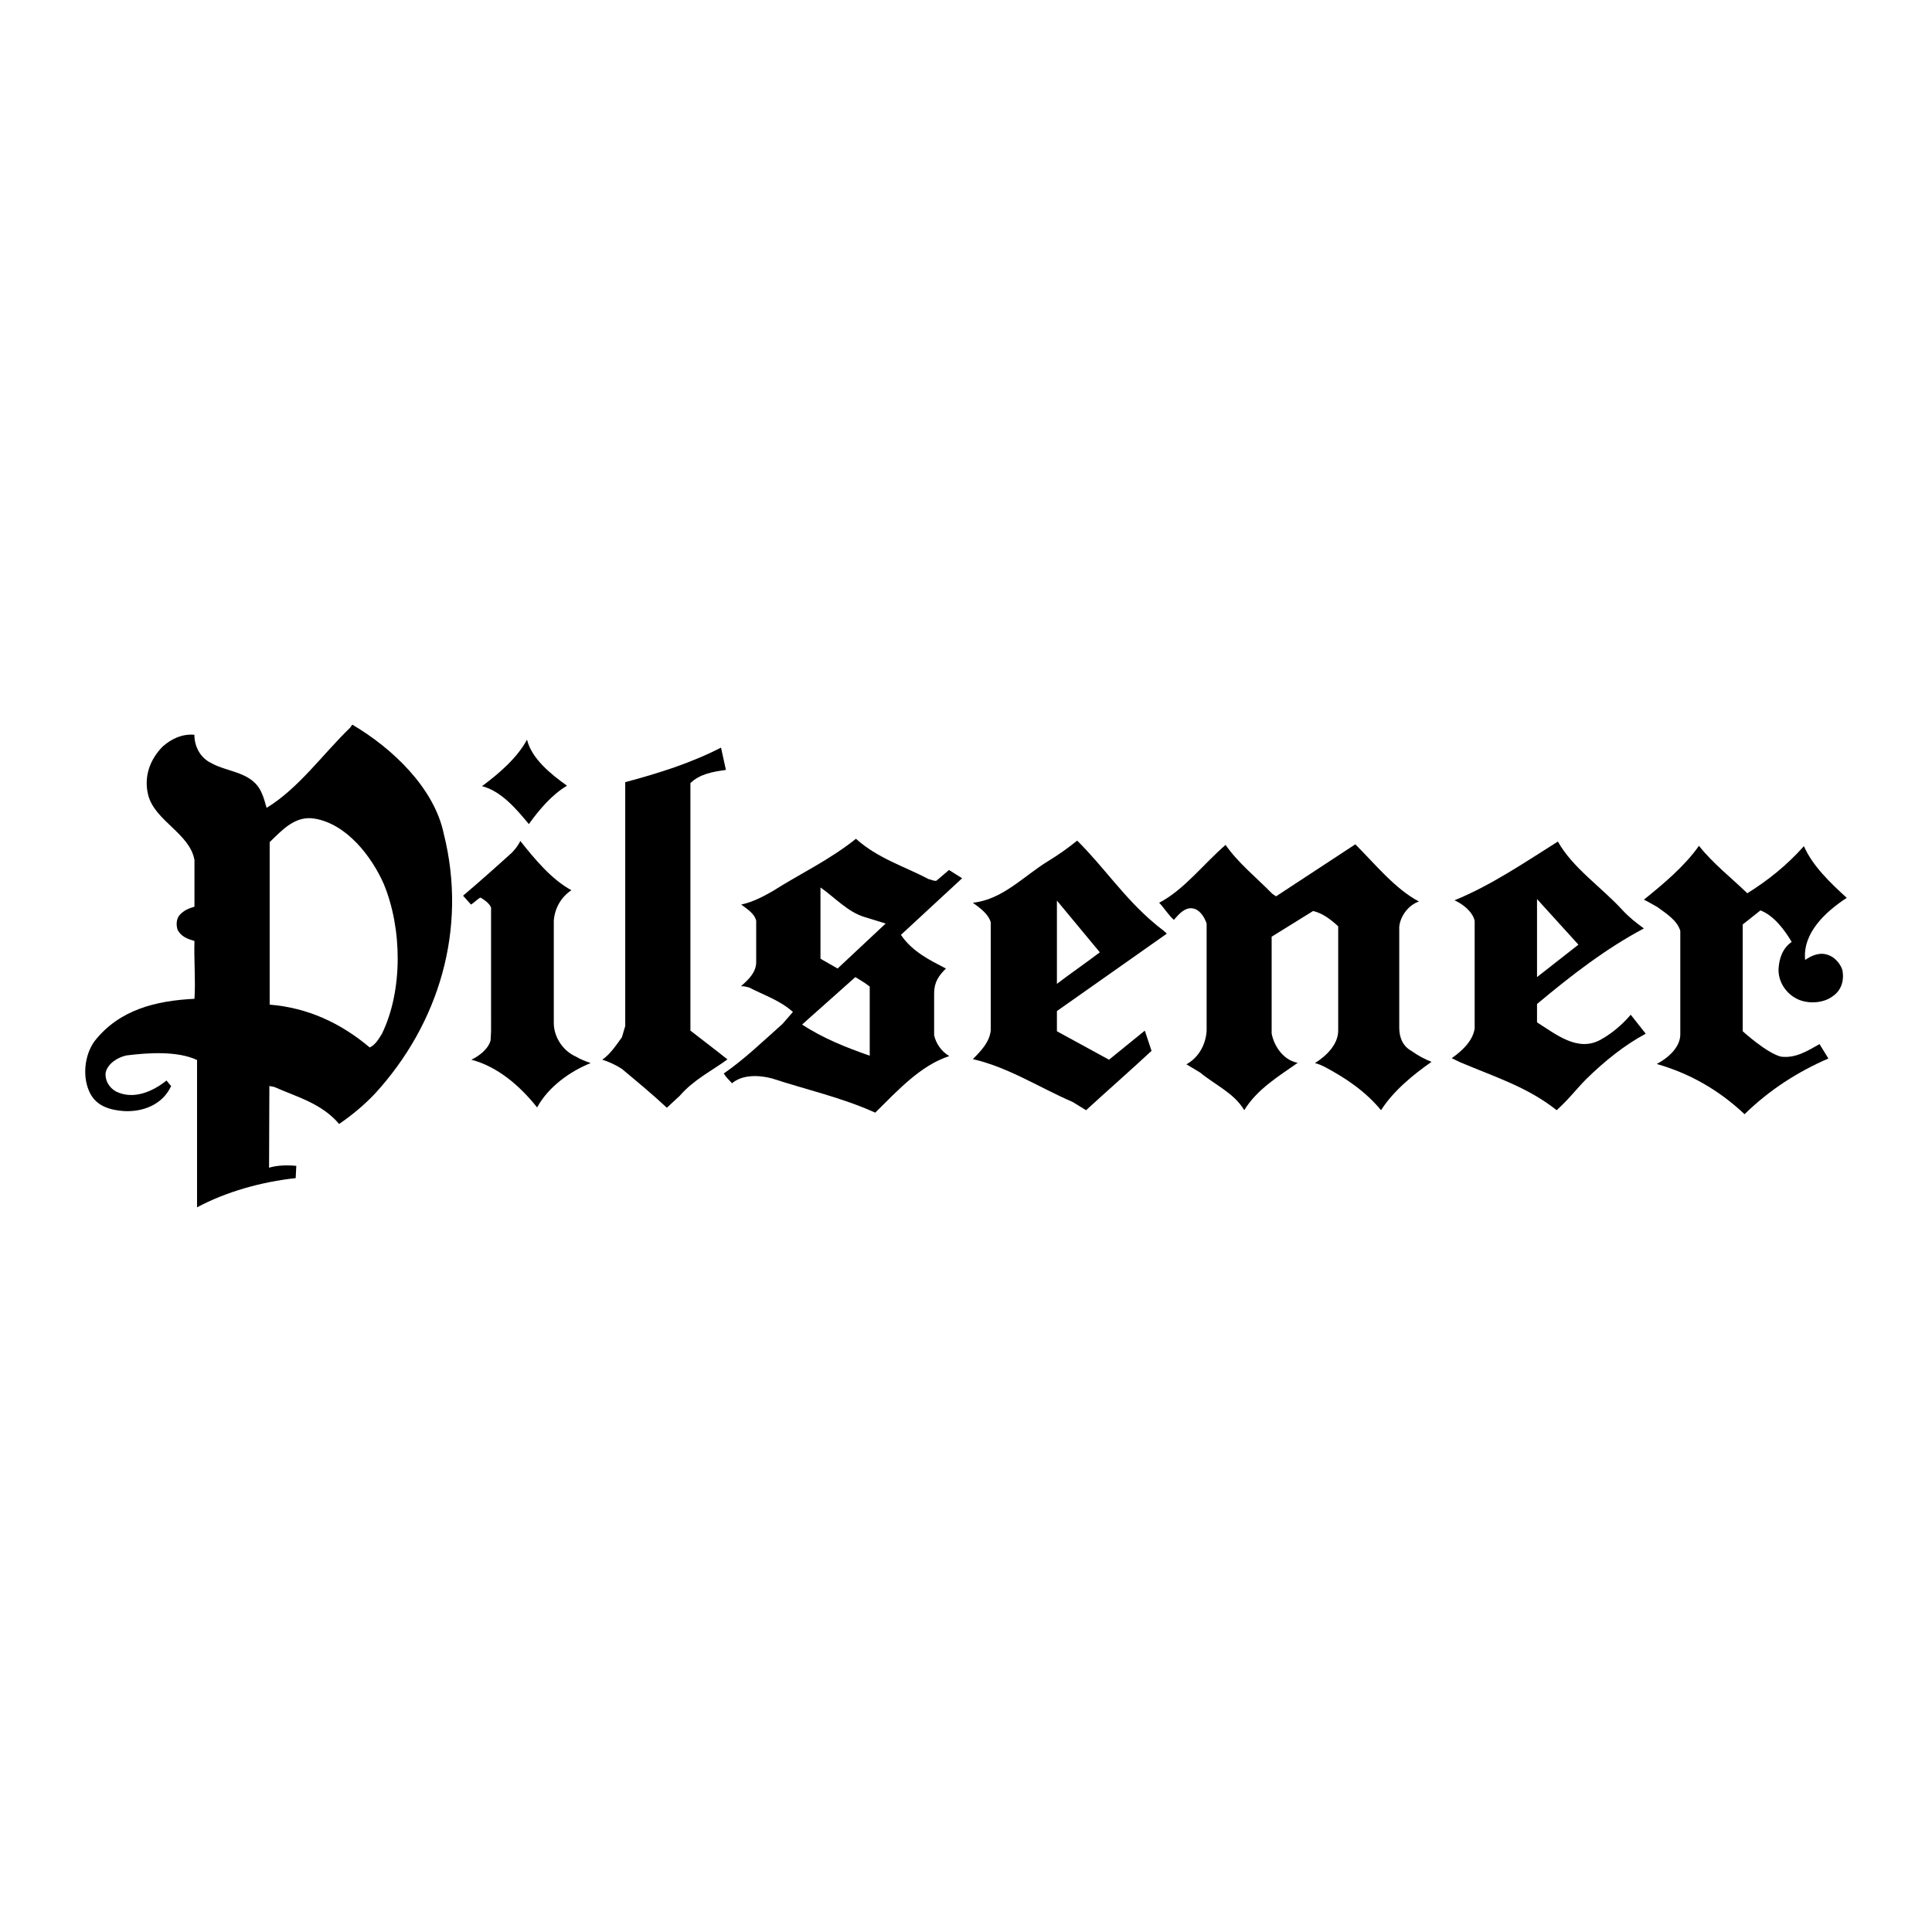
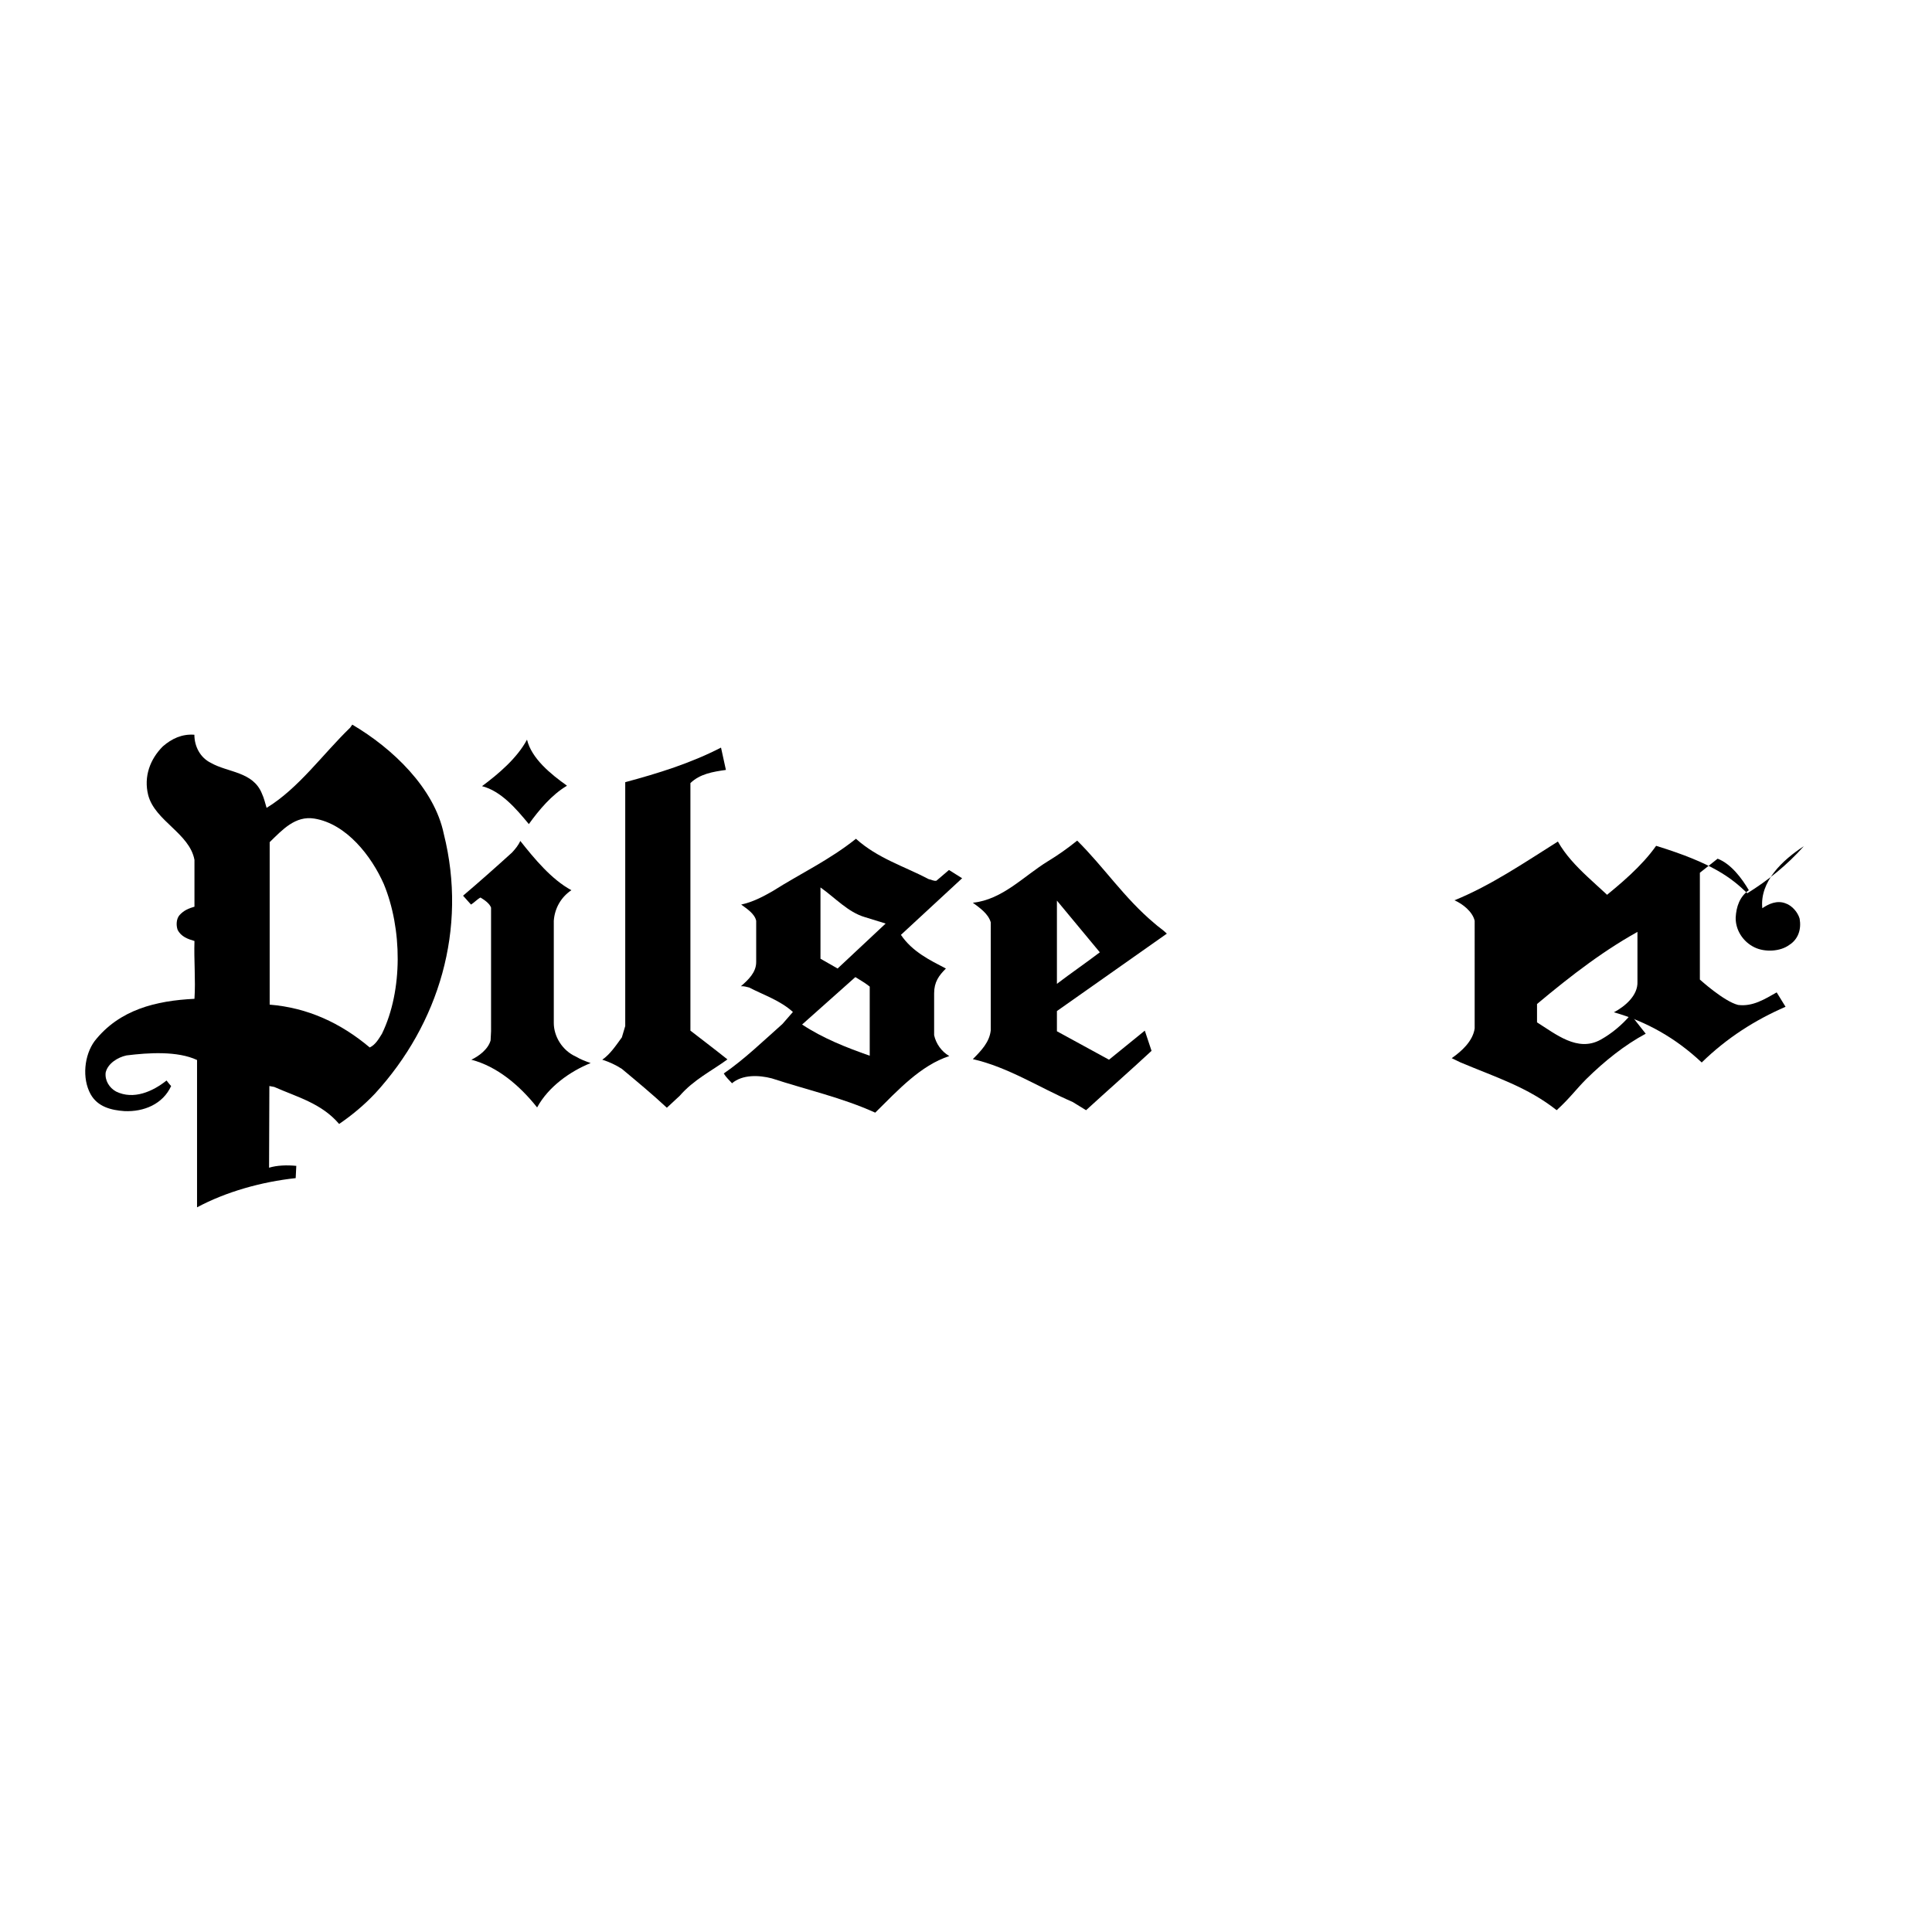
<svg xmlns="http://www.w3.org/2000/svg" version="1.0" id="Layer_1" x="0px" y="0px" width="192.756px" height="192.756px" viewBox="0 0 192.756 192.756" enable-background="new 0 0 192.756 192.756" xml:space="preserve">
  <g>
    <polygon fill-rule="evenodd" clip-rule="evenodd" fill="#FFFFFF" points="0,0 192.756,0 192.756,192.756 0,192.756 0,0  " />
    <path fill-rule="evenodd" clip-rule="evenodd" d="M44.277,83.197c2.381,9.495-0.489,18.959-6.869,25.918   c-1.099,1.16-2.32,2.168-3.572,3.023c-1.771-2.076-4.213-2.688-6.472-3.693c-0.153-0.031-0.336-0.062-0.489-0.092l-0.03,8.15   c0.793-0.244,1.801-0.275,2.717-0.184l-0.061,1.223c-3.389,0.365-6.94,1.357-9.841,2.914v-14.699   c-1.954-0.916-4.844-0.732-7.042-0.457c-0.855,0.182-1.862,0.793-2.076,1.709c-0.091,0.793,0.366,1.525,1.038,1.893   c1.74,0.855,3.664,0,5.037-1.1c0.153,0.184,0.275,0.367,0.458,0.551c-0.824,1.801-2.717,2.594-4.671,2.502   c-1.312-0.092-2.656-0.426-3.358-1.678c-0.885-1.588-0.641-3.908,0.397-5.312c2.473-3.145,6.144-4.029,9.96-4.213   c0.122-1.893-0.062-3.847,0-5.77c-0.641-0.184-1.351-0.428-1.687-1.13c-0.153-0.458-0.123-1.068,0.183-1.435   c0.427-0.488,0.954-0.702,1.503-0.855v-4.671c-0.488-2.656-3.946-3.877-4.618-6.472c-0.458-1.832,0.183-3.572,1.465-4.854   c0.885-0.763,1.893-1.252,3.145-1.16c0,1.16,0.58,2.29,1.648,2.809c1.71,0.977,4.213,0.855,5.099,3.083   c0.214,0.458,0.305,0.916,0.458,1.404c3.206-1.954,5.586-5.343,8.334-7.999l0.214-0.305C39.148,74.649,43.33,78.618,44.277,83.197   L44.277,83.197z" />
    <path fill-rule="evenodd" clip-rule="evenodd" d="M56.549,78.374v0.03c-1.496,0.885-2.778,2.412-3.786,3.816   c-1.282-1.557-2.778-3.297-4.671-3.785c1.648-1.221,3.511-2.809,4.488-4.641C53.039,75.687,54.962,77.244,56.549,78.374   L56.549,78.374z" />
    <path fill-rule="evenodd" clip-rule="evenodd" d="M72.424,76.816c-1.312,0.183-2.595,0.397-3.541,1.313v24.697   c1.221,0.947,2.473,1.895,3.694,2.871c-1.587,1.16-3.358,2.014-4.763,3.633l-1.282,1.189c-1.435-1.342-2.992-2.625-4.488-3.877   c-0.61-0.396-1.282-0.701-1.954-0.916c0.794-0.549,1.374-1.434,1.954-2.229l0.336-1.129V78.038c3.297-0.885,6.533-1.893,9.556-3.45   L72.424,76.816L72.424,76.816z" />
    <path fill-rule="evenodd" clip-rule="evenodd" fill="#FFFFFF" d="M38.293,88.204c1.832,4.427,1.923,10.593-0.183,14.929   c-0.305,0.488-0.641,1.1-1.221,1.373c-2.9-2.441-6.197-3.969-9.983-4.273V84.021c1.282-1.252,2.564-2.656,4.457-2.351   C34.568,82.189,37.072,85.426,38.293,88.204L38.293,88.204z" />
    <path fill-rule="evenodd" clip-rule="evenodd" d="M92.665,87.715c0.245,0.03,0.489,0.213,0.763,0.153l1.252-1.069l1.312,0.824   l-6.106,5.648c1.13,1.679,2.9,2.534,4.488,3.358c-0.702,0.703-1.175,1.343-1.175,2.472v4.184c0.183,0.824,0.717,1.617,1.511,2.076   c-2.87,0.945-5.099,3.389-7.389,5.648c-3.297-1.496-6.869-2.291-10.318-3.42c-1.282-0.336-2.931-0.396-3.969,0.488   c-0.275-0.305-0.611-0.611-0.824-0.977c2.045-1.404,3.938-3.236,5.861-4.945l1.038-1.191c-1.282-1.16-2.9-1.68-4.366-2.441   c-0.275-0.062-0.519-0.154-0.824-0.123c0.732-0.641,1.526-1.374,1.526-2.412v-4.122c-0.152-0.702-0.916-1.191-1.496-1.618   c1.13-0.245,2.137-0.764,3.145-1.344c2.748-1.74,5.679-3.114,8.304-5.22C87.567,85.639,90.223,86.433,92.665,87.715L92.665,87.715z   " />
    <path fill-rule="evenodd" clip-rule="evenodd" d="M115.165,92.111c0.396,0.366,0.854,0.641,1.252,1.038l-10.968,7.724v2.016   l5.197,2.838l3.572-2.9l0.672,2.016c-2.138,1.984-4.366,3.939-6.533,5.922l-1.344-0.824c-3.328-1.434-6.381-3.449-9.953-4.273   c0.855-0.855,1.665-1.709,1.787-2.869V92.02c-0.245-0.855-1.084-1.435-1.787-1.954c2.961-0.305,5.068-2.656,7.51-4.152   c1.008-0.611,1.954-1.282,2.9-2.045C110.128,86.494,112.173,89.608,115.165,92.111L115.165,92.111z" />
    <path fill-rule="evenodd" clip-rule="evenodd" d="M57.007,88.814c-1.038,0.702-1.664,1.801-1.755,3.053v10.197   c0,1.328,0.839,2.746,2.213,3.357c0.458,0.275,0.946,0.459,1.465,0.641c-2.045,0.824-4.213,2.352-5.342,4.428   c-1.771-2.229-4-4.092-6.564-4.764c0.732-0.336,1.679-1.037,1.923-1.922l0.046-0.916V90.554c-0.153-0.427-0.657-0.763-1.054-1.007   c-0.305,0.152-0.641,0.519-0.946,0.702L46.2,89.364c1.618-1.374,3.267-2.839,4.884-4.305c0.336-0.366,0.641-0.732,0.825-1.16   C53.313,85.67,55.023,87.746,57.007,88.814L57.007,88.814z" />
    <path fill-rule="evenodd" clip-rule="evenodd" d="M161.844,90.768c0.672,0.733,1.404,1.313,2.168,1.862   c-3.756,1.984-7.273,4.702-10.663,7.54v1.832c1.862,1.16,4.038,2.992,6.327,1.74c1.1-0.609,2.138-1.465,3.022-2.502l1.496,1.893   c-2.106,1.129-4.091,2.717-5.923,4.518c-1.037,1.039-1.656,1.924-2.961,3.113c-2.9-2.289-5.983-3.25-9.586-4.762l-0.886-0.428   c1.008-0.701,2.106-1.709,2.29-2.961V91.867c-0.214-0.916-1.19-1.679-2.015-2.045c3.603-1.465,6.93-3.725,10.318-5.862   C156.898,86.585,159.707,88.448,161.844,90.768L161.844,90.768z" />
-     <path fill-rule="evenodd" clip-rule="evenodd" d="M141.572,89.944c-1.038,0.336-1.877,1.465-1.969,2.534v10.044   c0,0.846,0.26,1.801,1.206,2.32c0.641,0.459,1.312,0.824,2.015,1.1c-1.802,1.252-3.816,2.9-5.037,4.822   c-1.588-1.922-3.572-3.225-5.587-4.303c-0.306-0.154-0.642-0.307-1.008-0.398c1.13-0.701,2.32-1.861,2.32-3.236v-10.41   c-0.794-0.732-1.587-1.312-2.503-1.526l-4.137,2.564v9.647c0.214,1.16,1.022,2.443,2.244,2.84c0.121,0.031,0.244,0.092,0.366,0.092   c-1.862,1.312-4.061,2.625-5.343,4.73c-1.008-1.709-2.931-2.533-4.396-3.754l-1.374-0.824c1.222-0.672,1.924-1.953,2.016-3.328   V92.142c-0.214-0.641-0.702-1.466-1.496-1.526c-0.764-0.031-1.282,0.61-1.771,1.16c-0.55-0.488-0.947-1.16-1.466-1.709   c2.473-1.282,4.427-3.877,6.625-5.77c1.221,1.771,3.083,3.267,4.671,4.885l0.366,0.245l7.907-5.19   C137.207,86.219,139.191,88.692,141.572,89.944L141.572,89.944z" />
-     <path fill-rule="evenodd" clip-rule="evenodd" d="M174.33,89.12c2.015-1.251,3.938-2.778,5.647-4.701   c0.855,1.954,2.565,3.602,4.274,5.159c-2.106,1.374-4.427,3.511-4.151,6.197c0.61-0.427,1.465-0.824,2.319-0.488   c0.642,0.214,1.222,0.885,1.404,1.526c0.184,1.039-0.122,2.046-1.038,2.625c-0.915,0.672-2.442,0.732-3.449,0.244   c-1.16-0.549-1.924-1.738-1.893-2.991c0.061-1.068,0.396-2.076,1.312-2.717c-0.702-1.19-1.771-2.625-3.114-3.144l-1.771,1.404   v10.655c0,0,2.396,2.182,3.816,2.533c1.465,0.184,2.655-0.58,3.847-1.252l0.885,1.436c-3.021,1.312-5.831,3.084-8.364,5.557   c-2.596-2.443-5.526-4.092-8.762-5.008c1.099-0.58,2.411-1.678,2.351-3.053V92.875c-0.306-1.069-1.466-1.771-2.29-2.381   c-0.458-0.244-0.885-0.519-1.343-0.733c1.893-1.526,4.06-3.328,5.495-5.373C170.881,86.128,172.712,87.562,174.33,89.12   L174.33,89.12z" />
+     <path fill-rule="evenodd" clip-rule="evenodd" d="M174.33,89.12c2.015-1.251,3.938-2.778,5.647-4.701   c-2.106,1.374-4.427,3.511-4.151,6.197c0.61-0.427,1.465-0.824,2.319-0.488   c0.642,0.214,1.222,0.885,1.404,1.526c0.184,1.039-0.122,2.046-1.038,2.625c-0.915,0.672-2.442,0.732-3.449,0.244   c-1.16-0.549-1.924-1.738-1.893-2.991c0.061-1.068,0.396-2.076,1.312-2.717c-0.702-1.19-1.771-2.625-3.114-3.144l-1.771,1.404   v10.655c0,0,2.396,2.182,3.816,2.533c1.465,0.184,2.655-0.58,3.847-1.252l0.885,1.436c-3.021,1.312-5.831,3.084-8.364,5.557   c-2.596-2.443-5.526-4.092-8.762-5.008c1.099-0.58,2.411-1.678,2.351-3.053V92.875c-0.306-1.069-1.466-1.771-2.29-2.381   c-0.458-0.244-0.885-0.519-1.343-0.733c1.893-1.526,4.06-3.328,5.495-5.373C170.881,86.128,172.712,87.562,174.33,89.12   L174.33,89.12z" />
    <path fill-rule="evenodd" clip-rule="evenodd" fill="#FFFFFF" d="M86.285,91.501l2.076,0.641l-4.793,4.487l-1.709-0.977V88.54   C83.293,89.547,84.605,91.012,86.285,91.501L86.285,91.501z" />
-     <polygon fill-rule="evenodd" clip-rule="evenodd" fill="#FFFFFF" points="153.349,97.484 153.349,89.7 157.479,94.249    153.349,97.484  " />
    <path fill-rule="evenodd" clip-rule="evenodd" fill="#FFFFFF" d="M109.73,95.012c-1.404,1.068-2.877,2.076-4.281,3.145v-8.304   L109.73,95.012L109.73,95.012z" />
    <path fill-rule="evenodd" clip-rule="evenodd" fill="#FFFFFF" d="M86.773,98.432v6.898c-2.351-0.824-4.671-1.74-6.747-3.113   l5.312-4.732C85.827,97.789,86.315,98.064,86.773,98.432L86.773,98.432z" />
  </g>
</svg>